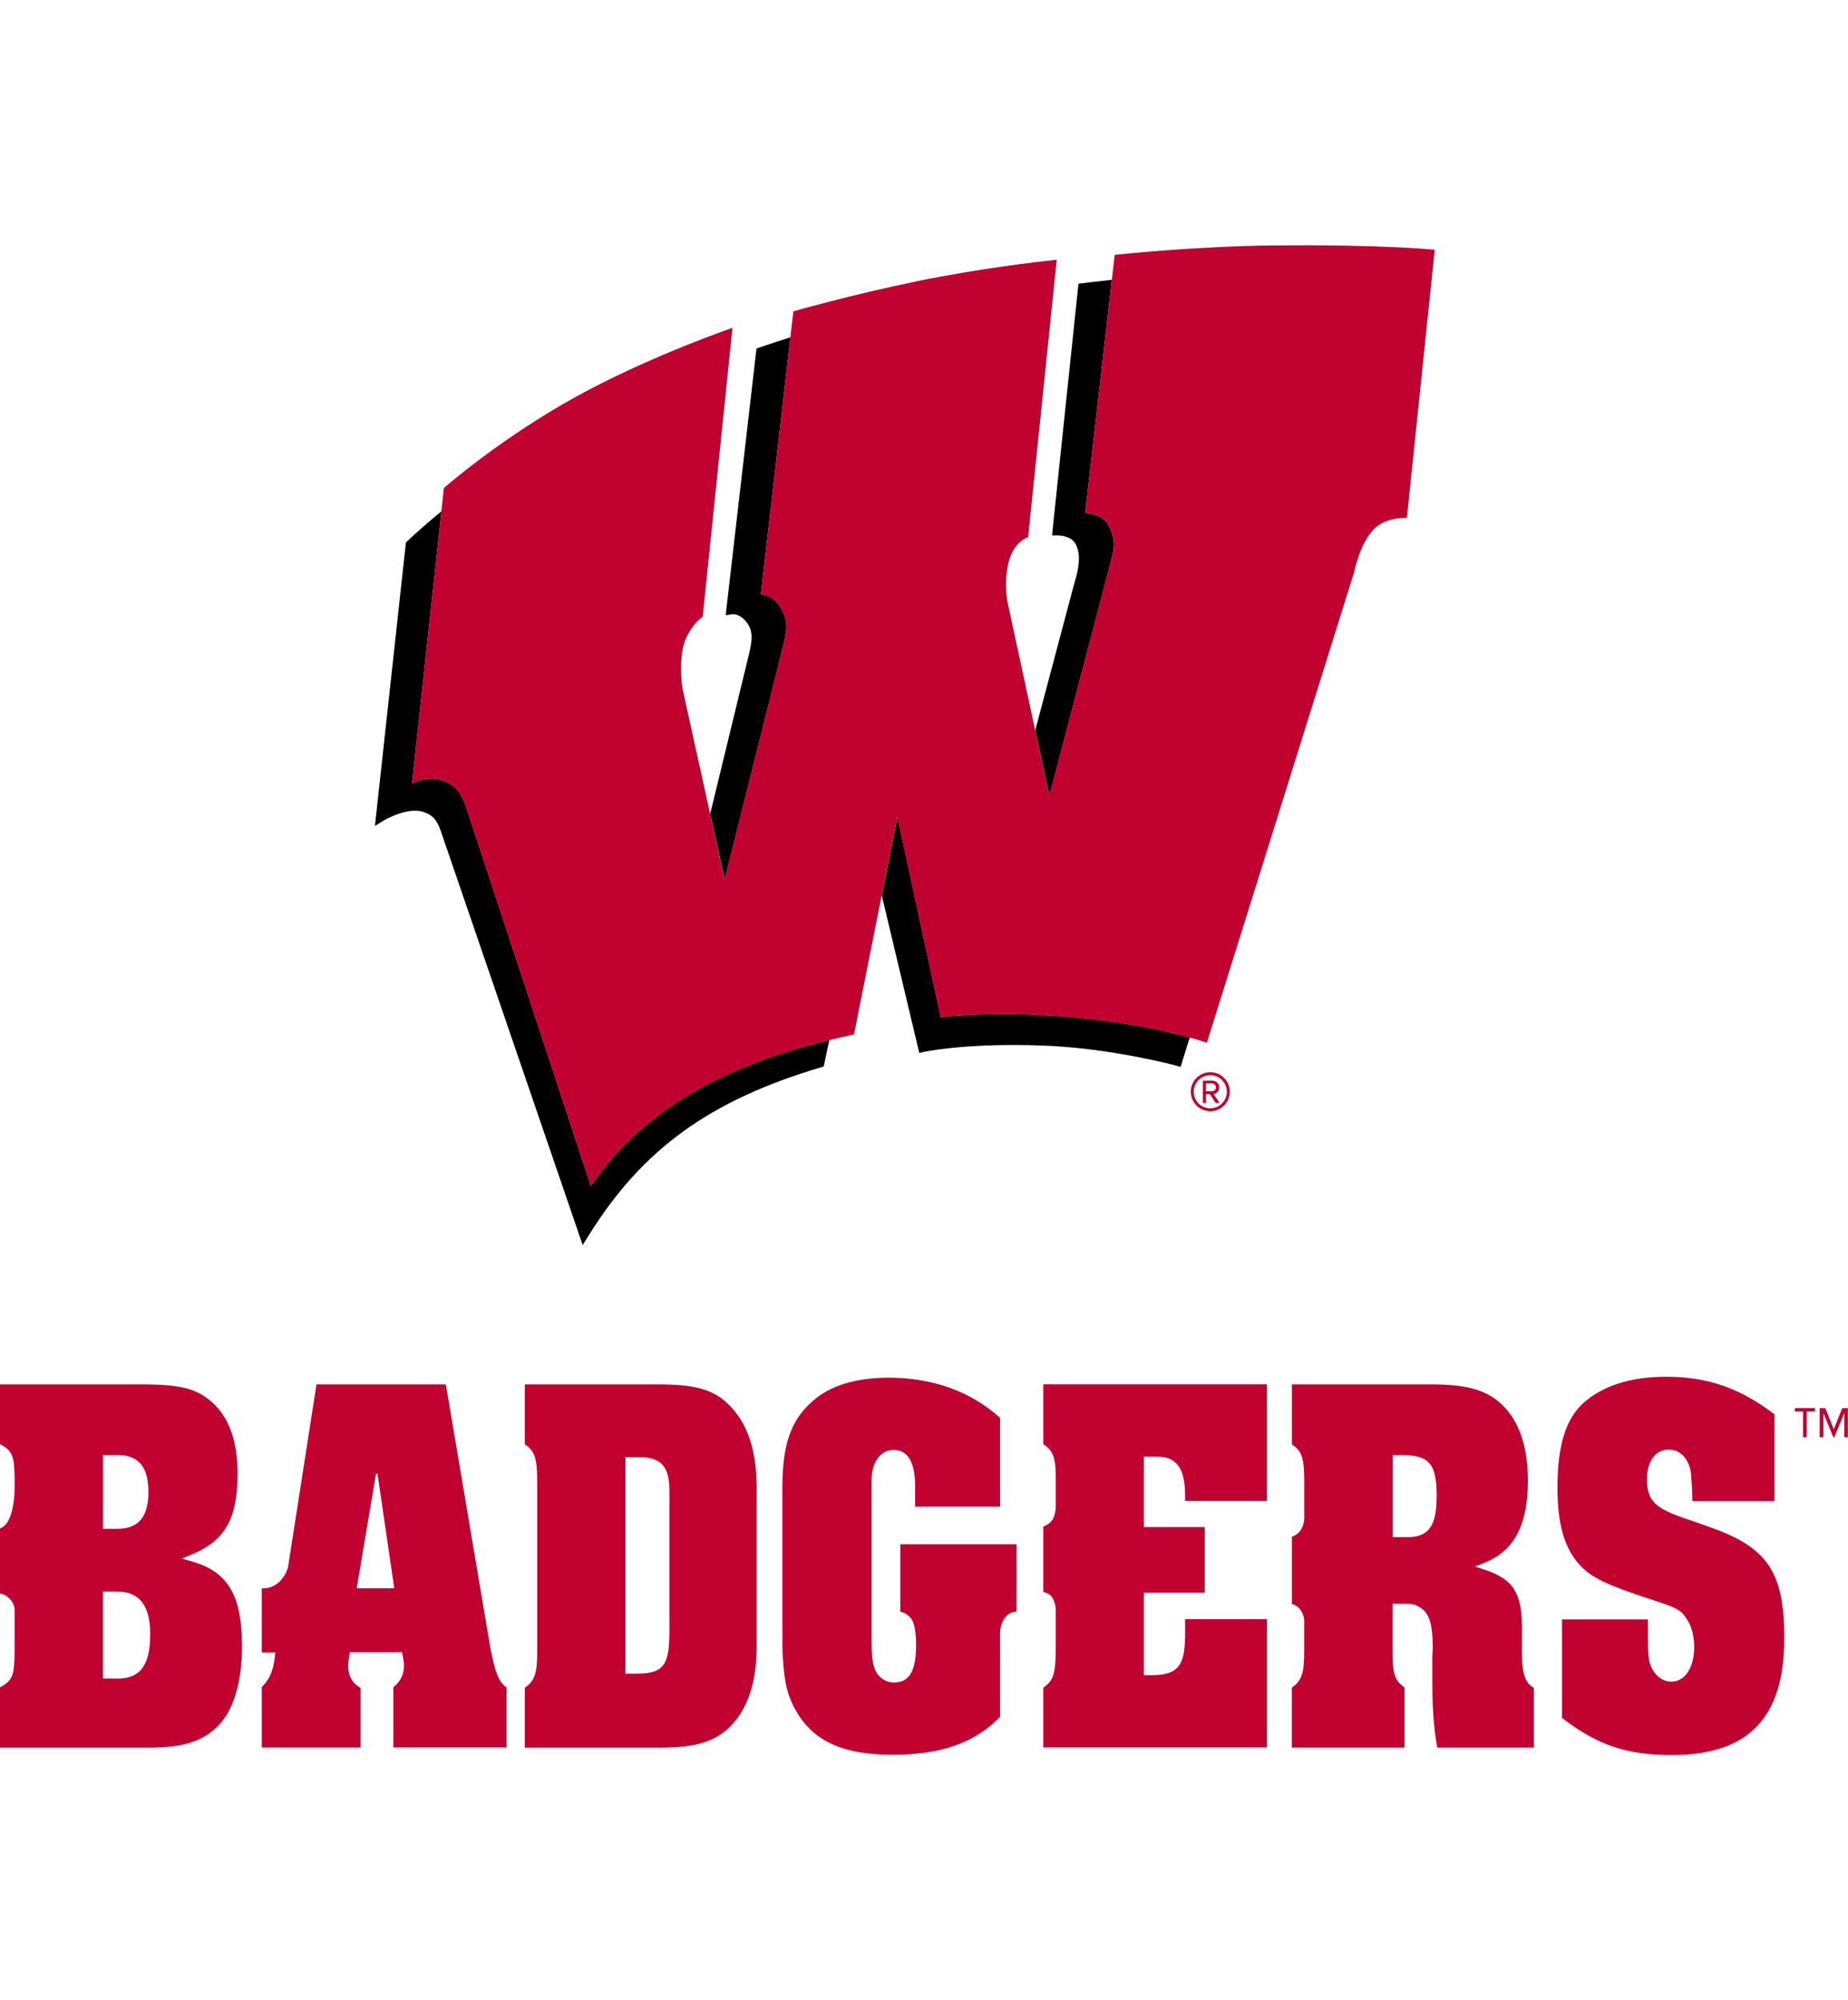
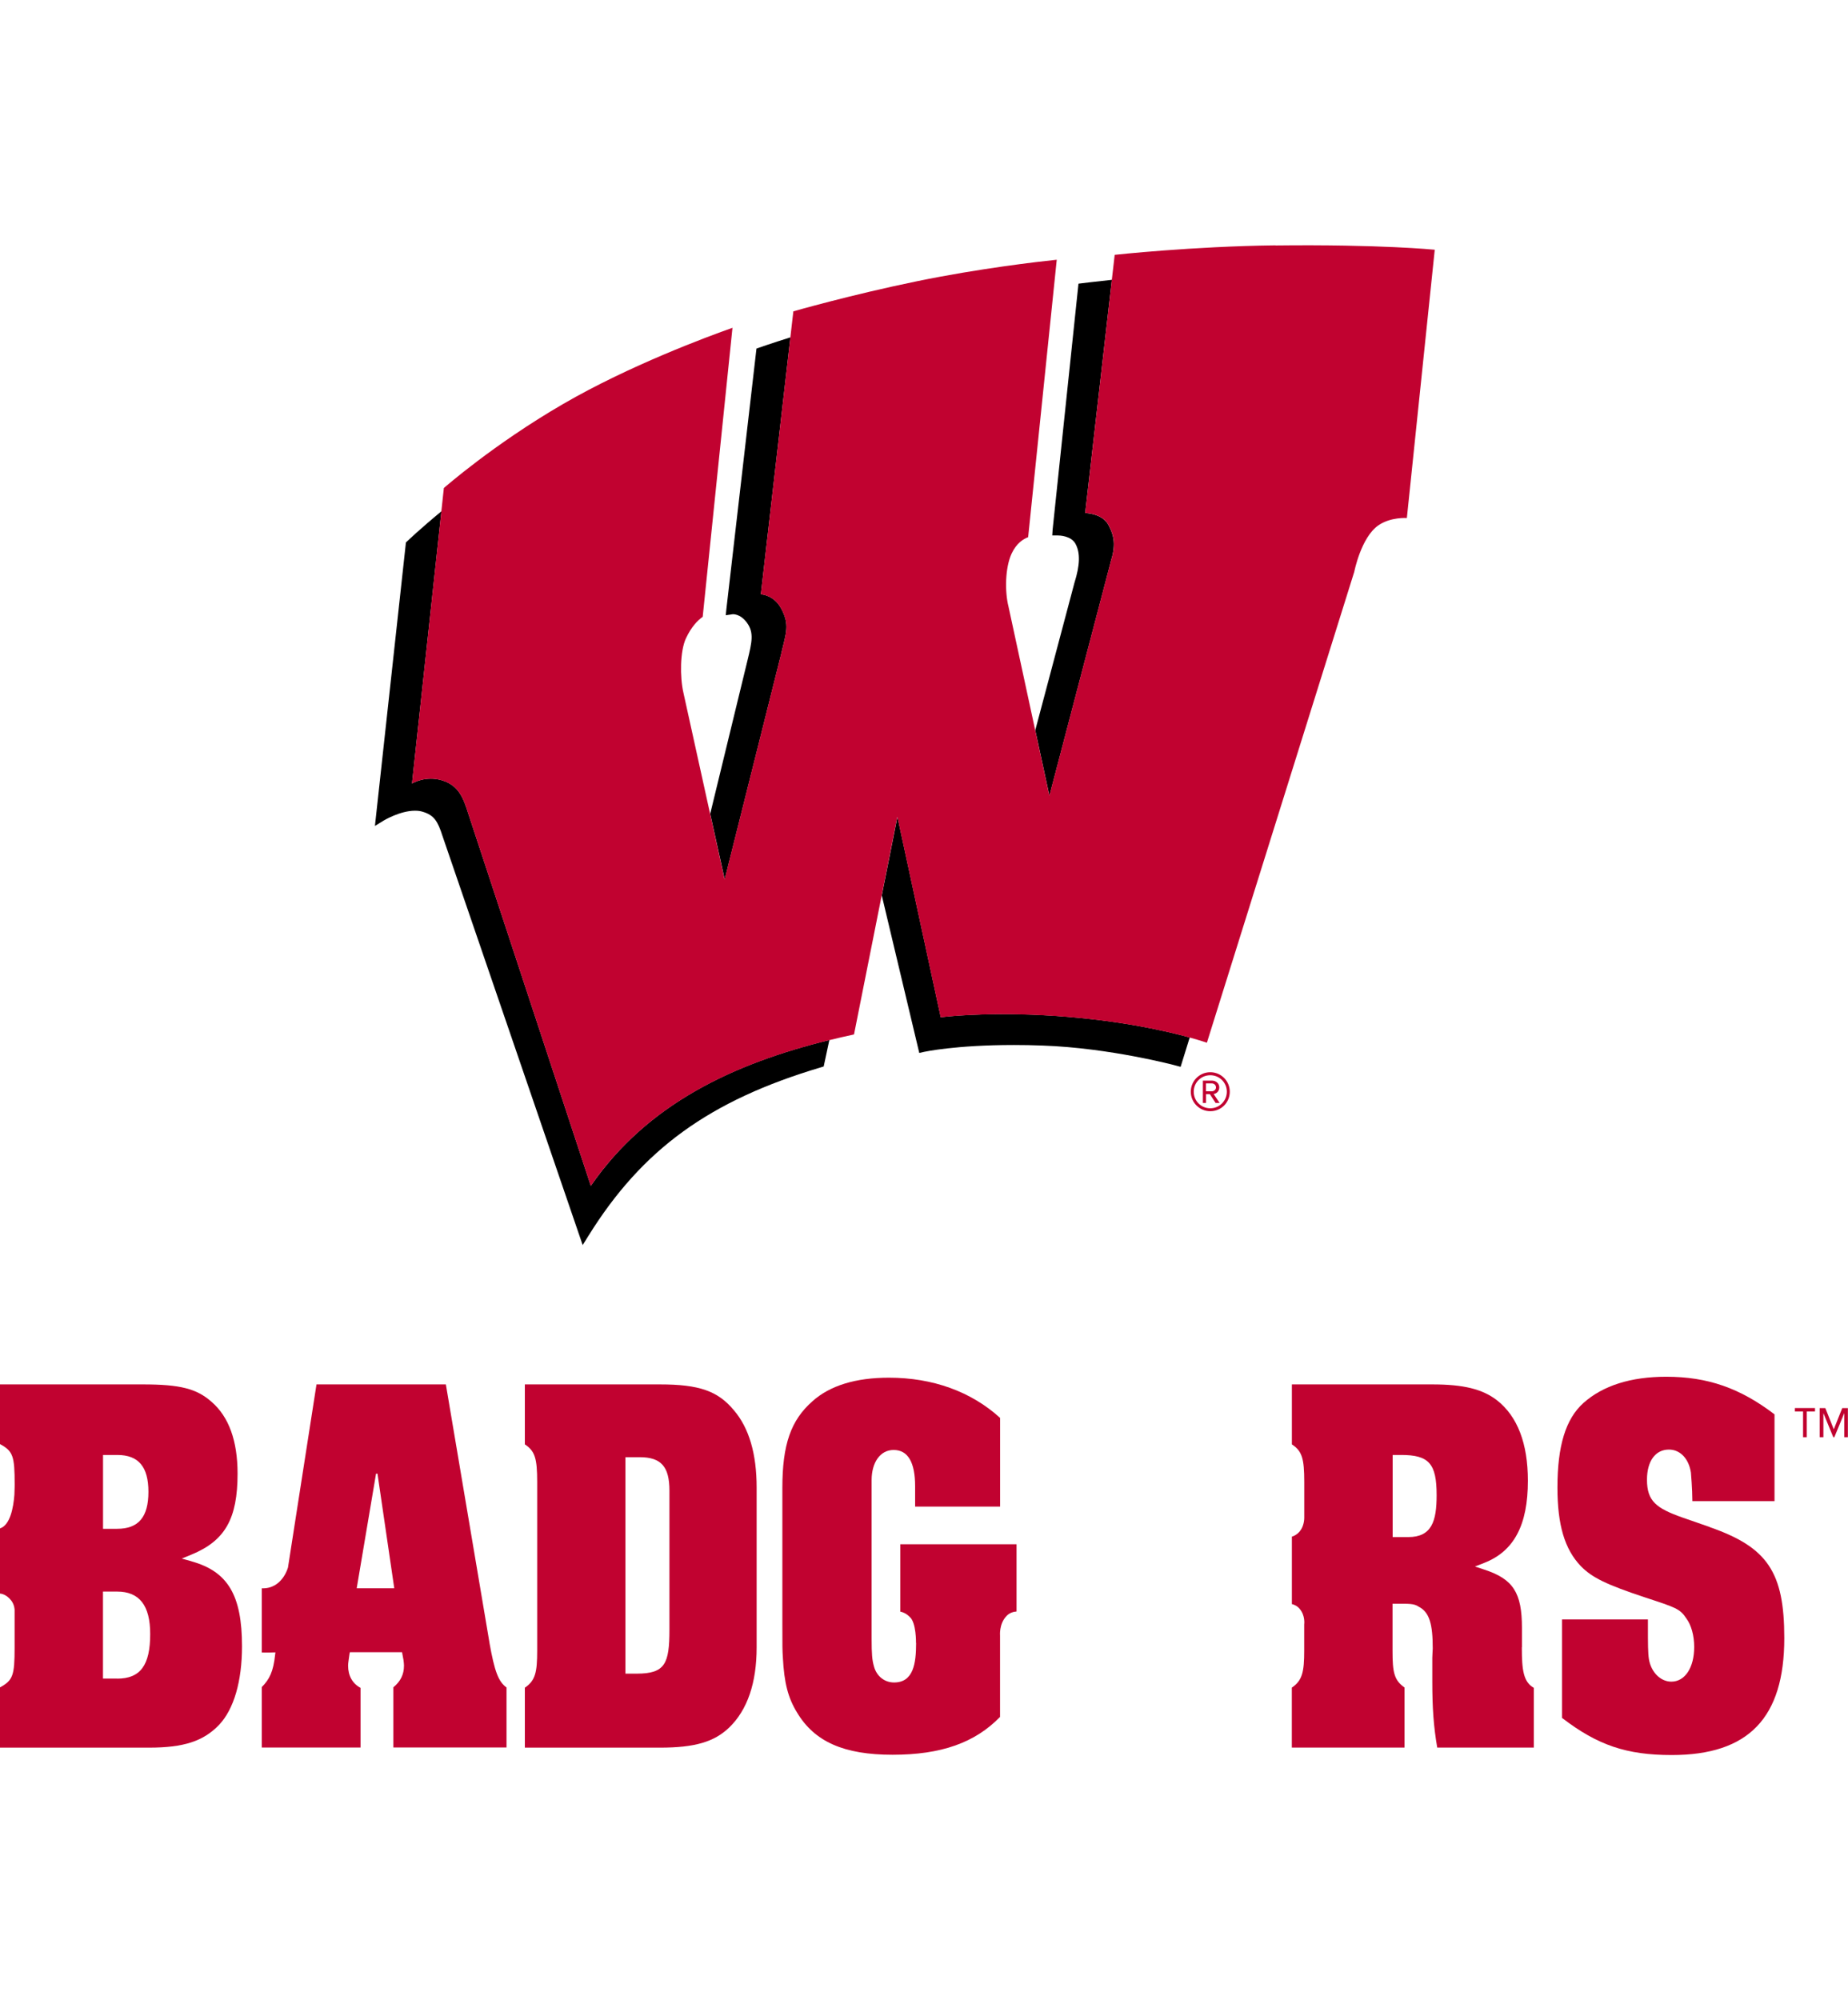
<svg xmlns="http://www.w3.org/2000/svg" id="a" viewBox="0 0 332.7 360">
  <defs>
    <style>
      .b {
        fill: #c10230;
      }
    </style>
  </defs>
  <g>
    <g>
      <path class="b" d="M118.8,249.18h-24.31v10.79c1.82,1.21,2.22,2.53,2.22,6.76v30.38c0,3.86-.32,5.38-2.22,6.66v10.79h24.31c6.25,0,9.75-1.01,12.48-3.62,3.28-3.17,4.94-8.03,4.94-14.43v-28.79c0-6.04-1.37-10.7-4.08-13.87-2.89-3.49-6.26-4.67-13.35-4.67ZM120.52,293.3c0,6.15-.77,7.94-5.88,7.94h-2.04v-38.96h2.55c3.87,0,5.37,1.69,5.37,6.03v24.98Z" />
      <path class="b" d="M164.93,295.7c0,3.7-.48,7.13-3.97,7.13-1.71,0-3.13-1.12-3.61-2.86-.34-1.18-.43-2.22-.43-5.08v-28.47c0-3.26,1.59-5.44,3.96-5.44,2.57,0,3.87,2.2,3.87,6.54v3.65h15.3v-15.96c-5.21-4.74-12.12-7.24-20.02-7.24-5.98,0-10.61,1.42-13.75,4.23-3.91,3.43-5.43,7.81-5.43,15.61v24.38c0,4.5,0,4.67.09,6.16.24,4.59.94,7.27,2.56,9.9,3.14,5.25,8.44,7.59,17.19,7.59s14.83-2.16,19.35-6.81v-14.64s-.19-2.03,1.07-3.42c.55-.67,1.34-.87,1.9-.92v-12.1h-20.93v12.13c.46.08,1.09.33,1.72.97,1.17,1.03,1.11,4.64,1.11,4.64Z" />
-       <path class="b" d="M190.07,265.72v5c.01.19.07,2.17-.84,3.14-.49.52-1.01.77-1.4.89v11.79c.42.09.97.28,1.39.7.94,1.13.85,2.73.85,2.8v6.05c0,4.84-.27,6.4-2.24,7.66v10.78h40.26v-23.1h-14.73v2.36c0,5.71-.92,7.73-6.11,7.73h-1.31v-14.87h10.95v-11.8h-10.95v-12.68h2.22c3.7,0,5.2,2.07,5.2,7.13v.86h14.73v-21h-40.26v10.78c1.73,1.11,2.24,2.48,2.24,5.77Z" />
      <path class="b" d="M274,296.5v-3.5c0-6.33-1.58-8.78-6.76-10.48l-1.7-.56,1.66-.65c5.37-2.1,7.87-6.8,7.87-14.79,0-6.71-1.87-11.58-5.56-14.48-2.64-2.03-6.03-2.86-11.7-2.86h-25.23v10.79c1.83,1.21,2.23,2.54,2.23,6.76v6.49c0,.15-.02,1.46-.81,2.41-.49.58-1.02.84-1.42.95v12.14c.42.1.97.33,1.42.88,1.01,1.2.81,2.72.8,2.79v4.71c0,3.79-.33,5.38-2.23,6.66v10.79h20.29v-10.81c-1.88-1.34-2.16-2.72-2.16-6.64v-8.44h.64c2.26,0,3.21-.07,4.11.55,1.91.99,2.49,3.15,2.49,7.5,0,.18-.08,1.31-.08,1.69v4.2c0,4.88.24,8.19.89,11.95h17.39v-10.75c-1.85-1.06-2.16-3.1-2.16-7.29ZM253.52,276.66h-2.8v-14.78h1.54c5.01,0,6.38,1.56,6.38,7.24,0,4.66-.86,7.54-5.11,7.54Z" />
      <path class="b" d="M88.13,295.72l-7.86-46.54h-23.29l-3.96,25.41h0l-1.17,7.53s-1.02,3.91-4.72,3.76v11.55c.75.05,2.45-.02,2.45-.02l-.04.35c-.33,3.19-1.05,4.51-2.41,5.9v10.88h17.78v-10.74c-1.45-.77-2.24-2.18-2.24-4,0-.28.03-.51.1-1.01.04-.26.09-.6.15-1.08l.07-.33h9.39l.26,1.4c.05.41.09.71.09,1.01,0,1.59-.61,2.84-1.91,3.91v10.83h20.37v-10.8c-1.47-1.05-2.16-2.93-3.07-8.03ZM64.22,285.87l3.48-20.62h.26l3.02,20.62h-6.77Z" />
      <path class="b" d="M34.52,281.03l-1.8-.5,1.73-.71c6.06-2.49,8.32-6.44,8.32-14.59,0-5.88-1.57-10.23-4.68-12.91-2.68-2.38-5.68-3.14-12.35-3.14H0v10.74c2.35,1.28,2.64,2.16,2.64,7.26,0,0,0,.81-.05,1.88-.18,2.31-.76,5.46-2.6,6.04v11.73s1.08,0,2.05,1.27c.59.79.59,1.67.59,1.67v6.79c0,4.99-.29,5.88-2.64,7.16v10.84h26.83c6.25,0,9.79-1.15,12.62-4.1,2.66-2.81,4.13-7.83,4.13-14.14,0-9.17-2.54-13.46-9.06-15.28ZM18.55,261.88h2.55c3.83,0,5.62,2.11,5.62,6.64s-1.78,6.65-5.62,6.65h-2.55v-13.28ZM21.09,302.13h-2.55v-15.66h2.55c4.01,0,5.95,2.5,5.95,7.64,0,5.63-1.78,8.03-5.95,8.03Z" />
      <path class="b" d="M307.81,274.85l-4.89-1.7c-4.73-1.67-6.41-2.95-6.41-6.81,0-3.35,1.51-5.43,3.95-5.43,2.02,0,3.57,1.62,3.96,4.13,0,0,.26,2.98.26,5.1v.06h14.79v-15.63c-6.21-4.74-12.06-6.77-19.49-6.77-6.38,0-11.4,1.59-14.92,4.73-3.19,2.87-4.67,7.71-4.67,15.21,0,6.74,1.3,11.11,4.21,14.15,2.02,2.07,4.62,3.33,11.59,5.64,5.55,1.82,6.27,2.05,7.39,3.75.89,1.17,1.43,3.1,1.43,5.15,0,3.74-1.66,6.25-4.12,6.25-1.94,0-3.64-1.7-4.03-4.04-.18-1.16-.18-2.68-.18-6v-1.16h-15.46v17.73c6.41,4.92,11.62,6.68,19.75,6.68,13.82,0,20.26-6.68,20.26-21.04,0-11.88-3.01-16.36-13.42-19.98Z" />
    </g>
    <path class="b" d="M325.28,254.06v4.62h-.67v-4.62h-1.47v-.62h3.62v.62h-1.48ZM332.03,258.68v-4.33l-1.79,4.33h-.19l-1.78-4.33v4.33h-.67v-5.23h1.02l1.52,3.81,1.52-3.81h1.02v5.23h-.67Z" />
  </g>
  <g>
    <path d="M169.37,183.1l-7.8-36.08-2.82,14.15,6.75,28.35.89-.2c.06-.01,5.64-1.23,16.13-1.23,1.69,0,3.44.03,5.2.1,12.12.43,23.86,3.56,23.97,3.6l.86.23,1.64-5.29c-4.53-1.25-13.84-3.37-26.5-4.02-11.2-.57-18.34.38-18.34.38Z" />
    <path d="M106.37,213.44l-22.05-66.97c-.87-2.74-1.67-5.06-4.68-6-3.04-.95-5.46.55-5.46.55l5.29-48.99c-3.8,3.13-6.11,5.34-6.15,5.38l-.24.23-5.58,51.02,1.6-.98s2.92-1.76,5.61-1.76c.52,0,1,.06,1.43.2,2.01.62,2.67,1.68,3.53,4.37l25.23,73.61,1.03-1.65c9.69-15.59,21.81-24.37,41.83-30.33l.53-.16,1.02-4.77c-17.28,4.24-32.77,11.51-42.93,26.23Z" />
    <path d="M140.66,117.59c.89-3.74,1.53-5.14,0-8.03-1.34-2.53-3.68-2.59-3.68-2.59l5.32-46.25c-3.4,1.07-5.52,1.81-5.57,1.83l-.54.19-5.41,46.82-.12,1.18,1.19-.18c.13-.02,1.45-.11,2.65,1.56,1.27,1.76.86,3.49.1,6.63l-6.74,27.73,2.61,11.81,10.2-40.7Z" />
    <path d="M199.94,101.19c.95-2.99.71-4.64-.39-6.71-1.11-2.09-4.18-2.14-4.18-2.14l4.8-41.97c-3.25.34-5.24.6-5.29.6l-.72.09-4.66,44.32-.06,1h1.02c.24,0,2.37.04,3.16,1.5.88,1.61.82,3.84-.19,7.03l-7.05,26.53,2.55,11.8,11.02-42.04Z" />
    <path class="b" d="M229.66,44.16c-15.04.18-28.98,1.71-28.98,1.71l-5.31,46.46s3.07.05,4.18,2.14c1.11,2.07,1.35,3.72.39,6.71l-11.02,42.04-7.36-34.05c-.68-2.71-.61-6.98.56-9.52.87-1.88,2.13-2.65,2.98-2.96l5.15-49.94c-3.36.35-13.83,1.55-25.02,3.84-12.09,2.48-22.4,5.45-22.4,5.45l-.54,4.69-5.32,46.25s2.34.05,3.68,2.59c1.53,2.89.89,4.29,0,8.03l-10.2,40.7-7.41-33.61c-.66-2.87-.61-7.51.45-9.79.99-2.12,2.14-3.26,3.02-3.88l5.36-52.02c-4.39,1.55-18.57,6.79-30.5,13.72-12.54,7.27-21.46,15.12-21.46,15.12l-5.74,53.19s2.42-1.5,5.46-.55c3.01.93,3.81,3.25,4.68,6l22.05,66.97c10.16-14.72,25.65-21.99,42.93-26.23,1.47-.36,2.96-.71,4.46-1.03l7.8-39.16,7.8,36.08s7.13-.96,18.34-.38c12.66.65,21.97,2.77,26.5,4.02,2.01.55,3.09.93,3.09.93l26.53-84.76s1.21-6.19,4.34-8.36c2.23-1.54,5.13-1.32,5.13-1.32l5.02-48.29s-9.81-.99-28.65-.77Z" />
    <path class="b" d="M217.89,200.01c-1.93,0-3.51-1.57-3.51-3.51s1.57-3.51,3.51-3.51,3.51,1.56,3.51,3.51-1.55,3.51-3.51,3.51M217.89,193.53c-1.65,0-2.98,1.31-2.98,2.97s1.32,2.98,2.98,2.98,2.98-1.34,2.98-2.98-1.32-2.97-2.98-2.97M218.85,198.52l-1.04-1.59h-.69v1.59h-.56v-4.02h1.64c.68,0,1.31.48,1.31,1.22,0,.9-.79,1.19-1.02,1.19l1.08,1.61h-.69ZM218.19,195h-1.08v1.42h1.08c.35,0,.73-.28.73-.69,0-.45-.38-.73-.73-.73" />
  </g>
</svg>